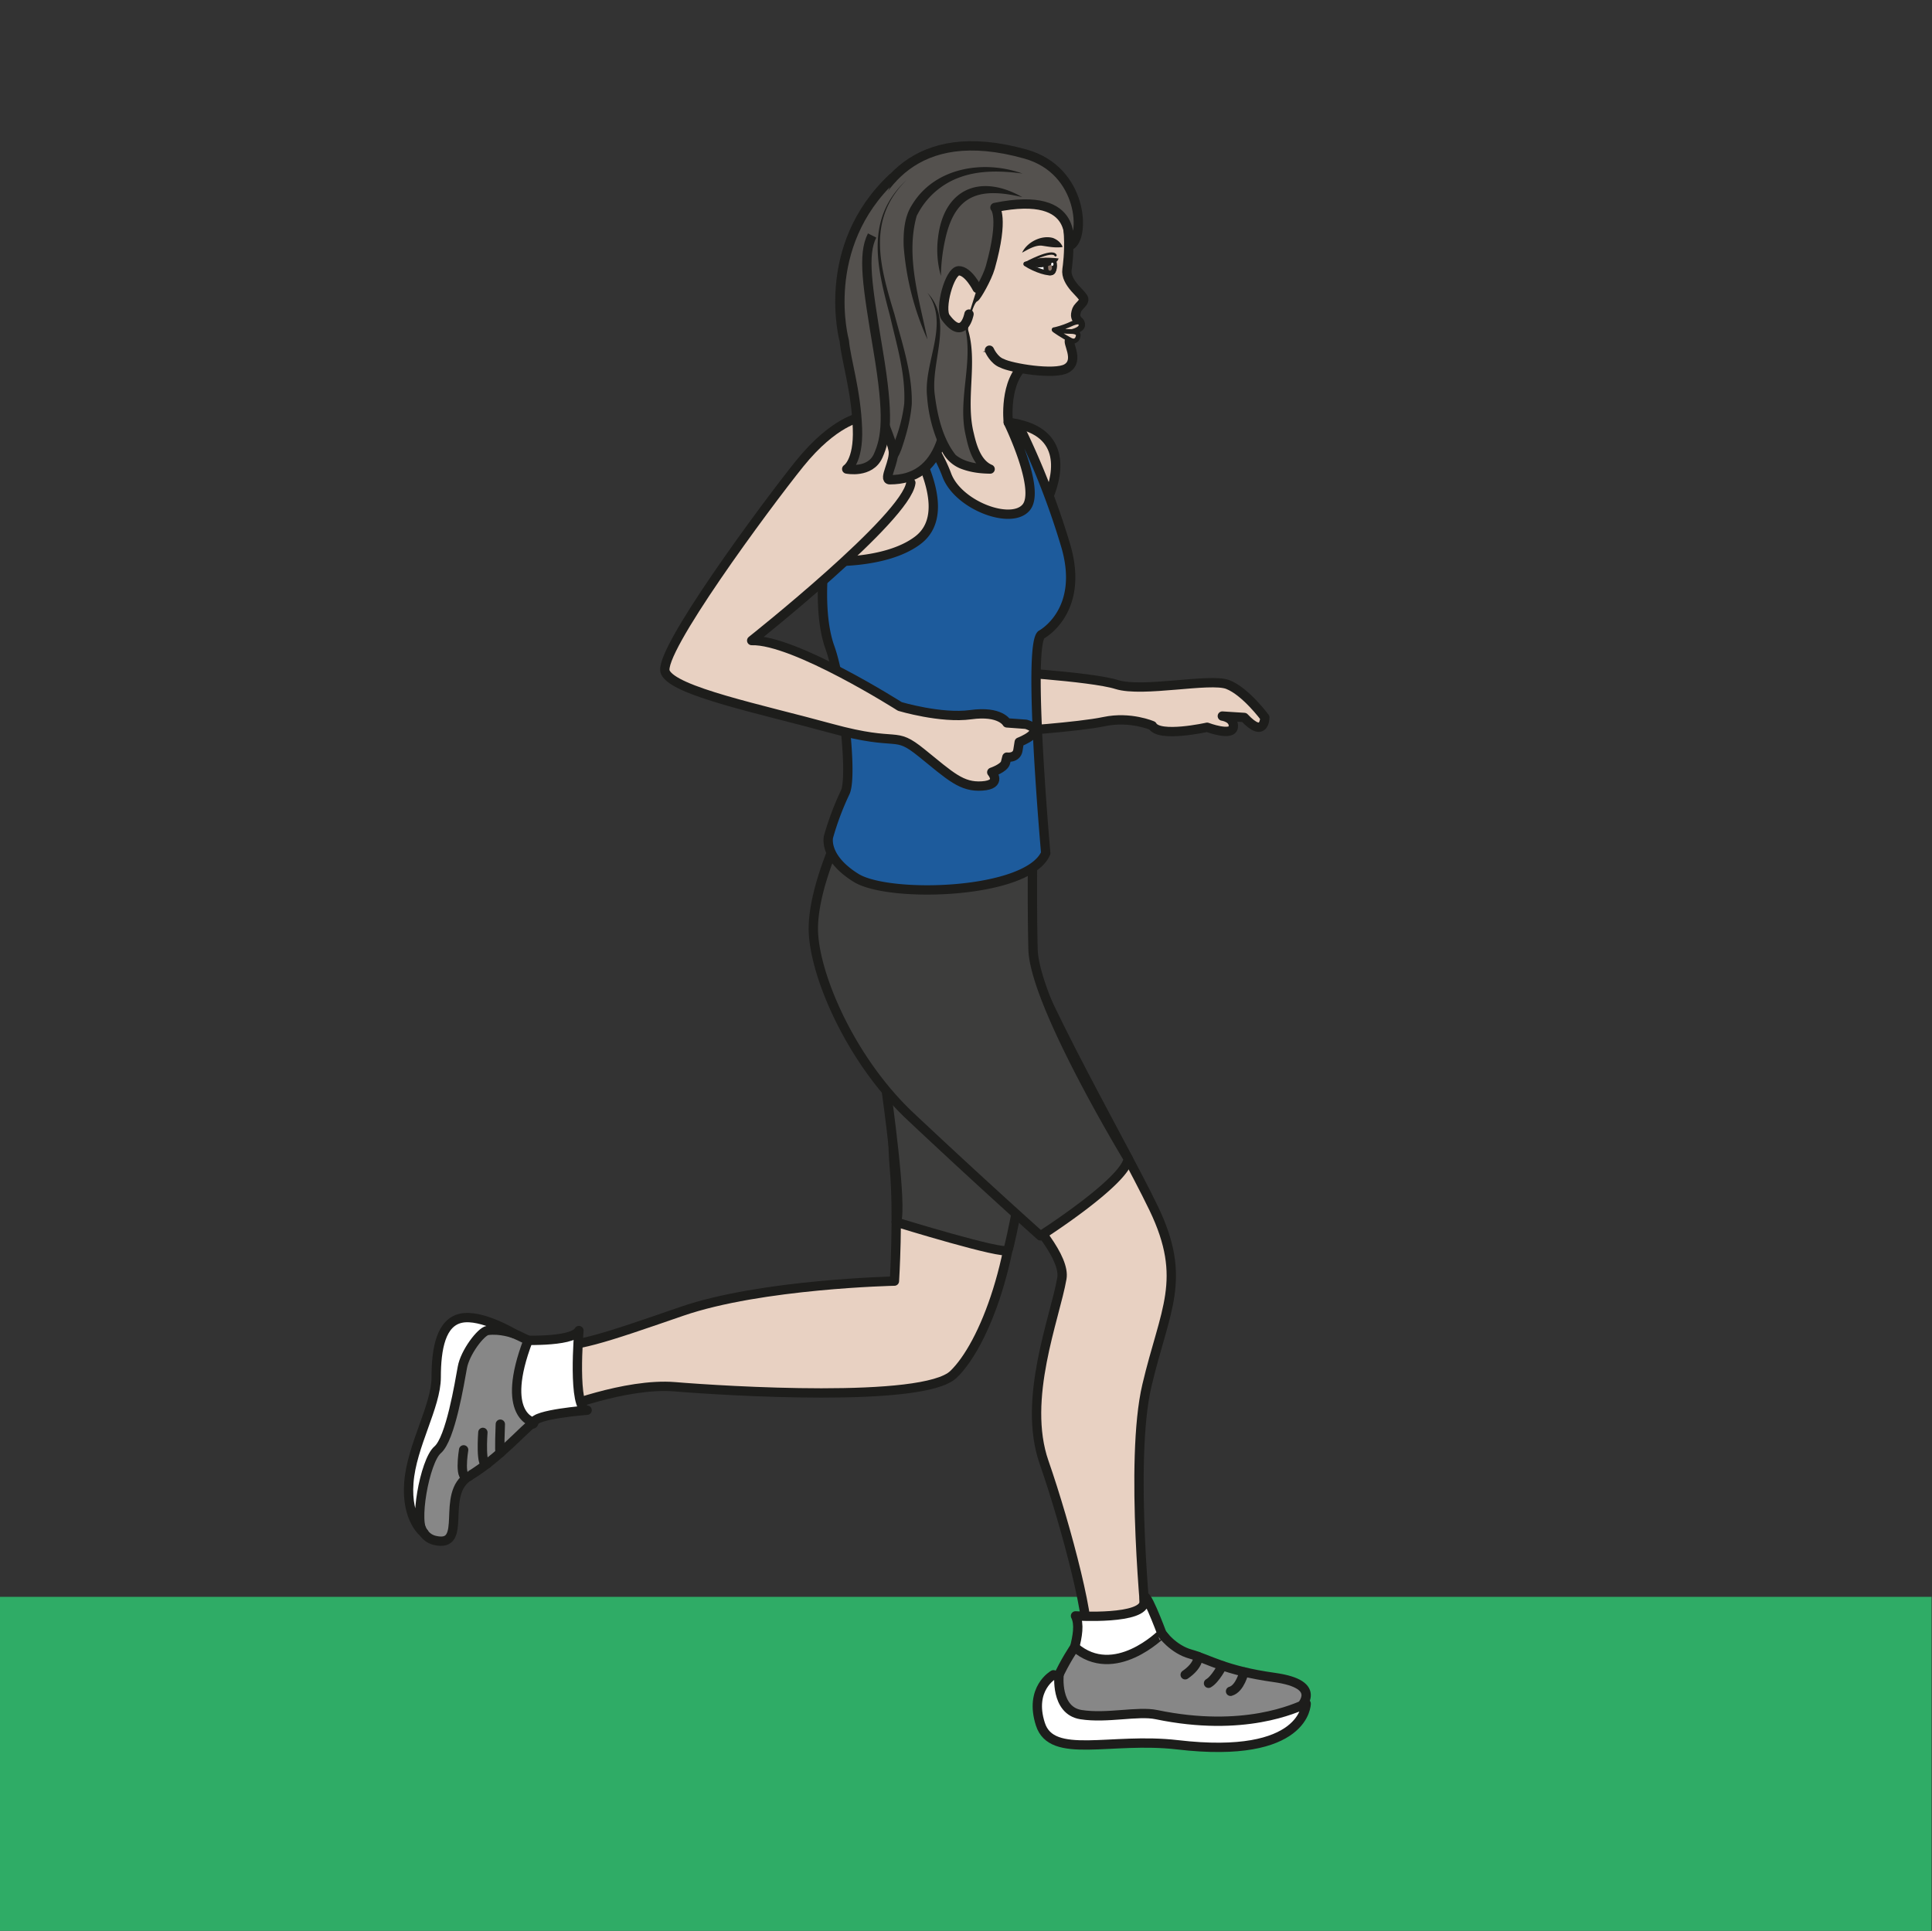
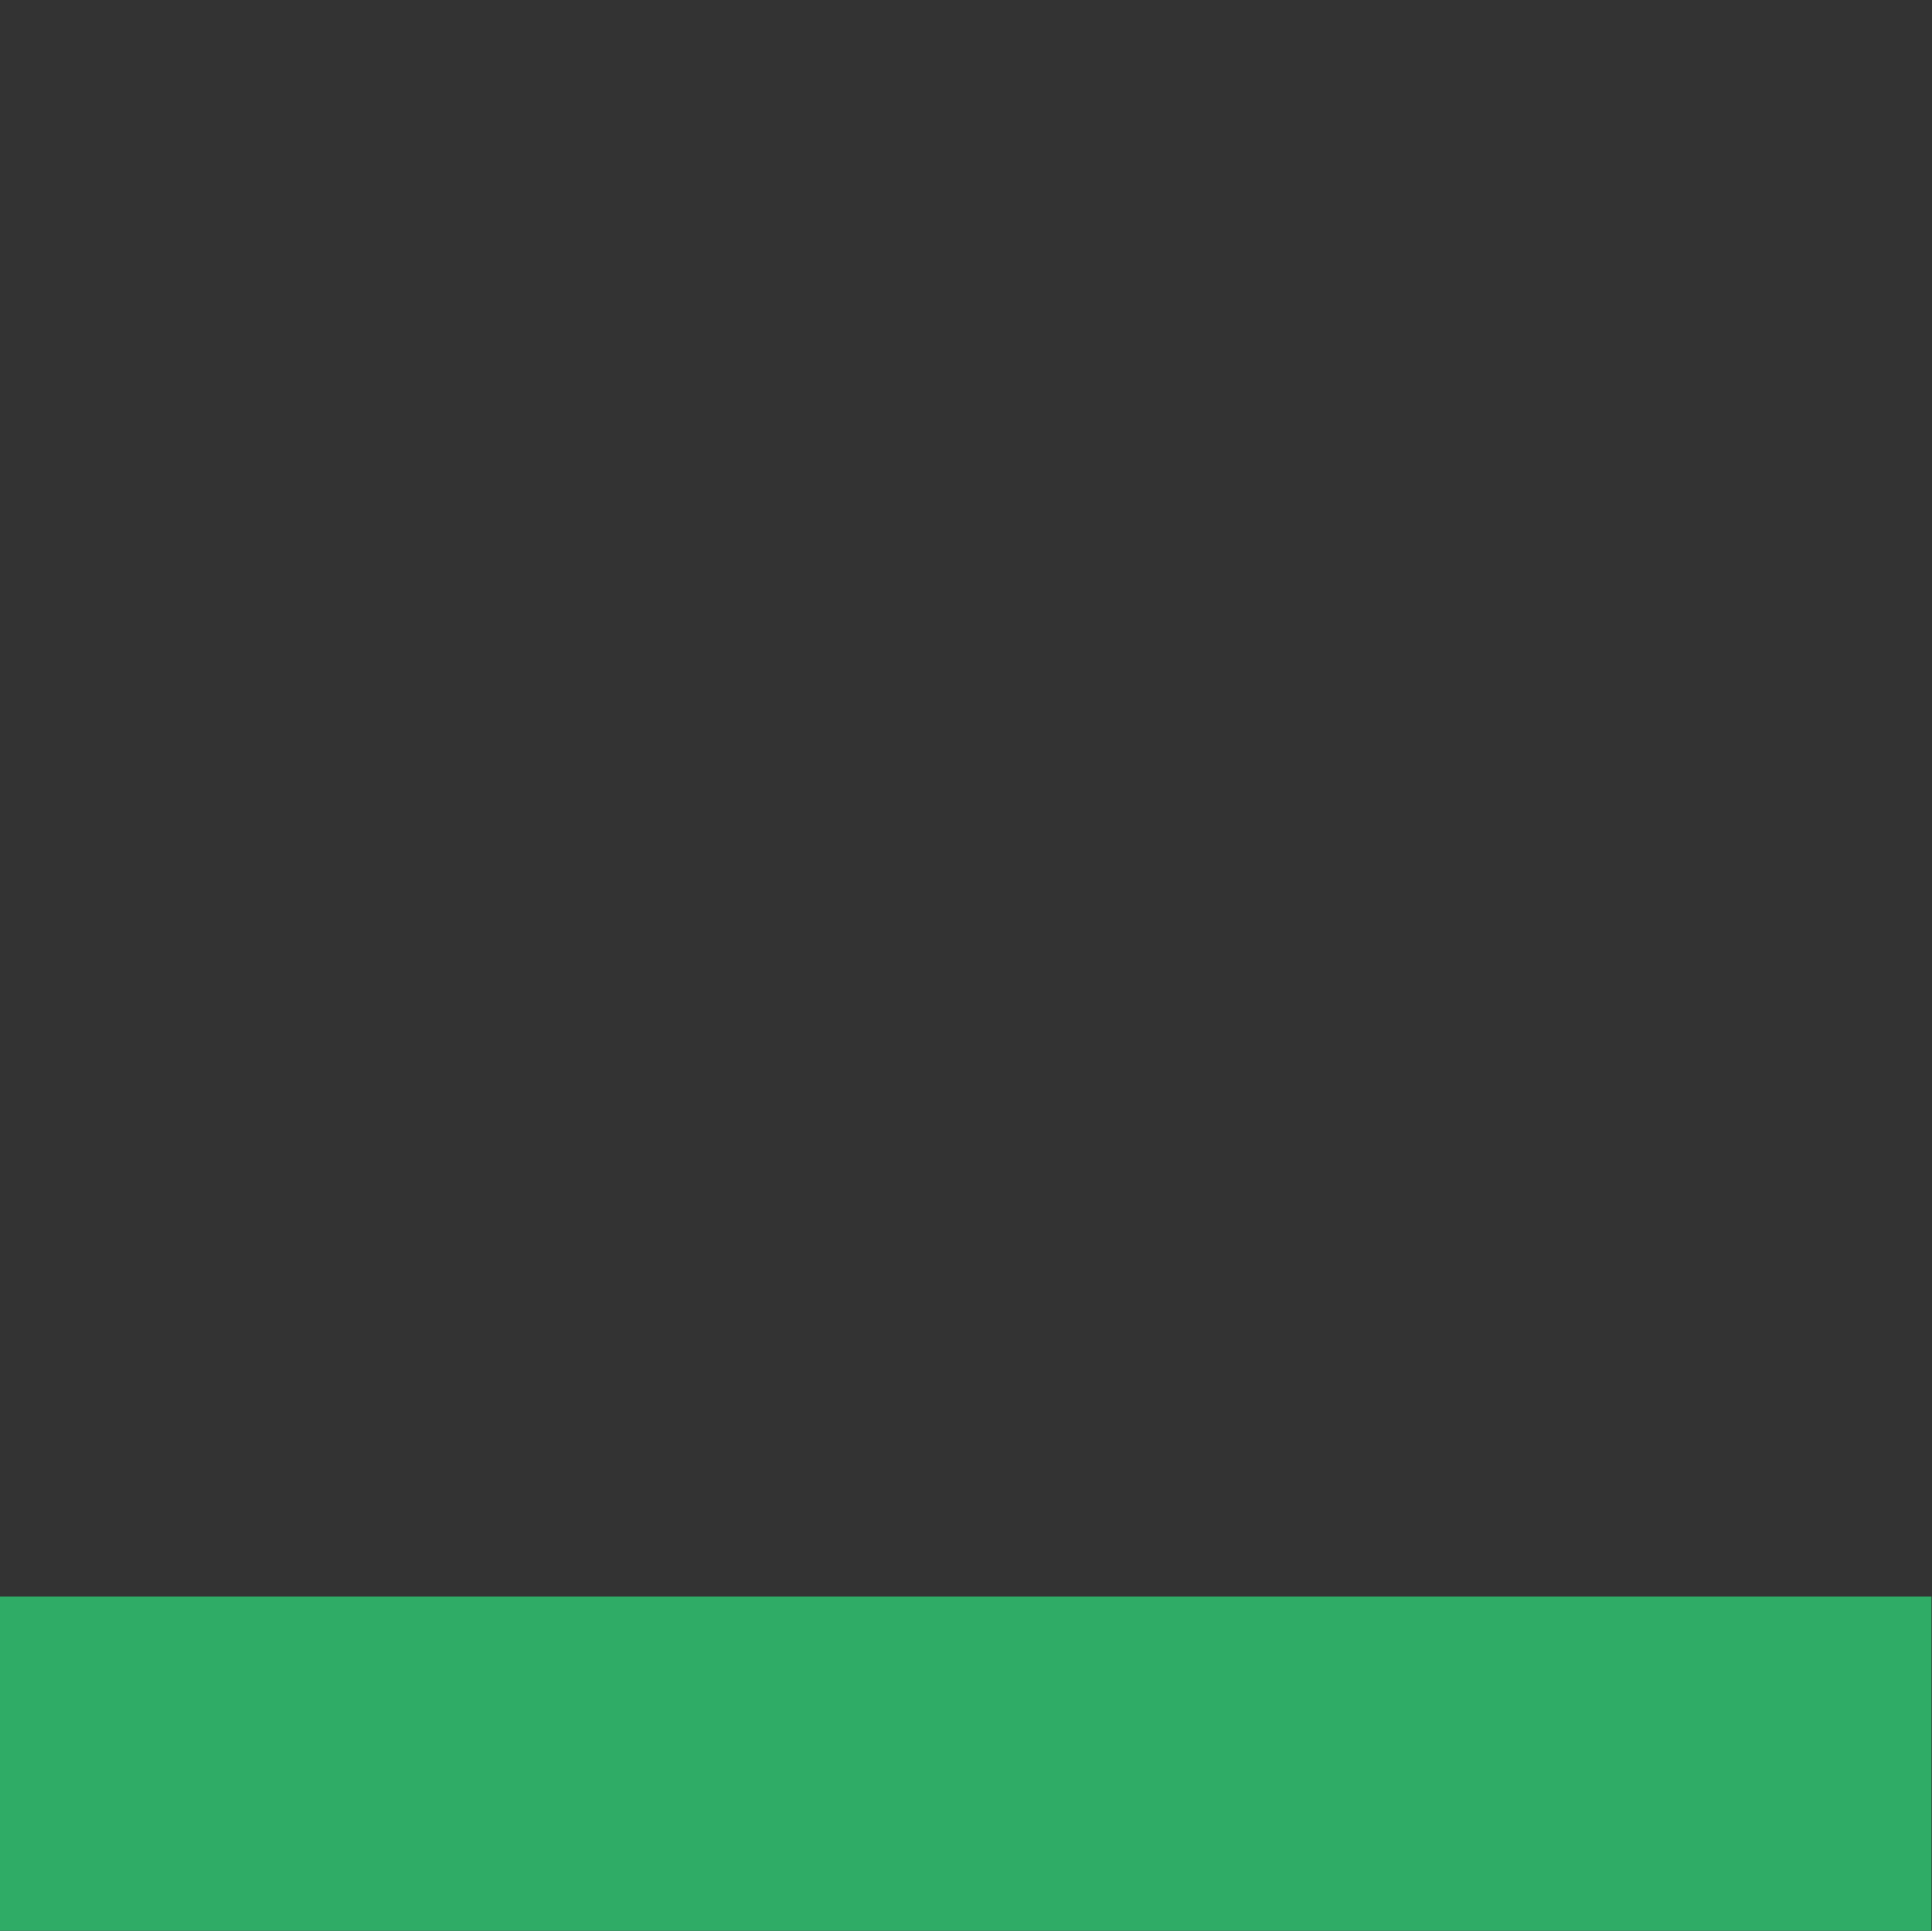
<svg xmlns="http://www.w3.org/2000/svg" xml:space="preserve" viewBox="0 0 275.9 275.76">
  <rect x="0" y="0" width="275.9" height="275.76" fill="#333333" stroke="none" />
  <defs>
    <clipPath id="a" clipPathUnits="userSpaceOnUse">
-       <path d="M0 206.82h206.93V0H0Z" />
-     </clipPath>
+       </clipPath>
  </defs>
  <path d="M0 0h206.93v35.78H0Z" style="fill:#2fac66;fill-opacity:1;fill-rule:nonzero;stroke:none" transform="matrix(1.333 0 0 -1.333 0 275.76)" />
  <g clip-path="url(#a)" transform="matrix(1.333 0 0 -1.333 0 275.76)">
    <path d="M0 0s10.44-.59 13.23-1.47c2.79-.88 10 .73 11.9 0C27.04-2.21 29.1-5 29.1-5s0-2.35-2.2 0l-2.35.15s1.32-.18 1.17-1.2c-.15-1-2.8 0-2.8 0s-5.14-1.15-5.87.17c0 0-2.35 1.03-5.15.44C9.11-6.03 1.91-6.5 1.91-6.5" style="fill:#e8d1c2;fill-opacity:1;fill-rule:nonzero;stroke:#1d1d1b;stroke-width:1;stroke-linecap:round;stroke-linejoin:round;stroke-miterlimit:10;stroke-dasharray:none;stroke-opacity:1" transform="translate(106.4 135)" />
    <path d="M0 0s-.44-9.4 0-14.4 0-12.05 0-12.05-14.26-.3-22.78-3.24c-8.52-2.94-11.47-3.97-14.7-3.67-3.23.3 1.32-6.91 1.32-6.91s7.35 2.94 12.64 2.5c5.3-.44 26.6-1.77 29.84 1.32 3.23 3.09 7.05 12.64 6.9 24.7" style="fill:#e8d1c2;fill-opacity:1;fill-rule:nonzero;stroke:#1d1d1b;stroke-width:1;stroke-linecap:round;stroke-linejoin:round;stroke-miterlimit:10;stroke-dasharray:none;stroke-opacity:1" transform="translate(95.82 96.06)" />
    <path d="M0 0s11.66-3.6 11.96-3c.3.58 1.95 9.47 1.95 9.47L-1.8 16.6l.74-2.52S.73 1.47 0 0" style="fill:#3d3d3c;fill-opacity:1;fill-rule:nonzero;stroke:none" transform="translate(96.01 75.93)" />
    <path d="M0 0s11.66-3.6 11.96-3c.3.58 1.95 9.47 1.95 9.47L-1.8 16.6l.74-2.52S.73 1.47 0 0Z" style="fill:none;stroke:#1d1d1b;stroke-width:1;stroke-linecap:round;stroke-linejoin:round;stroke-miterlimit:10;stroke-dasharray:none;stroke-opacity:1" transform="translate(96.01 75.93)" />
    <path d="M0 0s-.73-8.53.88-8.53c0 0-5.7-.44-5.71-1.32-.02-.88-3.99 1.47-3.55 4.93.44 3.45 1.77 3.9 1.77 3.9S-.73-1.33 0 0" style="fill:#fff;fill-opacity:1;fill-rule:nonzero;stroke:none" transform="translate(62.02 64.31)" />
    <path d="M0 0s-.73-8.53.88-8.53c0 0-5.7-.44-5.71-1.32-.02-.88-3.99 1.47-3.55 4.93.44 3.45 1.77 3.9 1.77 3.9S-.73-1.33 0 0z" style="fill:none;stroke:#1d1d1b;stroke-width:1;stroke-linecap:round;stroke-linejoin:round;stroke-miterlimit:10;stroke-dasharray:none;stroke-opacity:1" transform="translate(62.02 64.31)" />
    <path d="M0 0s-6.03 3.26-7.5 1.06c-1.47-2.2-.29-6.32-1.9-9.41-1.62-3.09-4.27-12.2-.6-13.08 3.68-.88.5 5 3.7 6.9C-3.08-12.6-.32-9.37.6-8.78c0 0-3.69.7-.6 8.79" style="fill:#878787;fill-opacity:1;fill-rule:nonzero;stroke:none" transform="translate(56.58 63.26)" />
    <path d="M0 0s-6.03 3.26-7.5 1.06c-1.47-2.2-.29-6.32-1.9-9.41-1.62-3.09-4.27-12.2-.6-13.08 3.68-.88.5 5 3.7 6.9C-3.08-12.6-.32-9.37.6-8.78c0 0-3.69.7-.6 8.79z" style="fill:none;stroke:#1d1d1b;stroke-width:1;stroke-linecap:round;stroke-linejoin:round;stroke-miterlimit:10;stroke-dasharray:none;stroke-opacity:1" transform="translate(56.58 63.26)" />
-     <path d="M0 0c1.62-1.62 15-12.79 14.26-17.05-.74-4.26-4.27-12.93-1.91-19.7 2.35-6.75 5.43-18.36 4.4-19.54-1.02-1.18 6.62 1.47 6.62 1.47s-1.91 18.22 0 26.3c1.9 8.1 4.4 11.33.73 18.97-3.67 7.64-15.13 27.19-14.54 31.3" style="fill:#e8d1c2;fill-opacity:1;fill-rule:nonzero;stroke:#1d1d1b;stroke-width:1;stroke-linecap:round;stroke-linejoin:round;stroke-miterlimit:10;stroke-dasharray:none;stroke-opacity:1" transform="translate(99.5 86.95)" />
+     <path d="M0 0s-1.91 18.22 0 26.3c1.9 8.1 4.4 11.33.73 18.97-3.67 7.64-15.13 27.19-14.54 31.3" style="fill:#e8d1c2;fill-opacity:1;fill-rule:nonzero;stroke:#1d1d1b;stroke-width:1;stroke-linecap:round;stroke-linejoin:round;stroke-miterlimit:10;stroke-dasharray:none;stroke-opacity:1" transform="translate(99.5 86.95)" />
    <path d="M0 0s7.51-.47 7.36 1.58C7.2 3.64 9.26-1.9 9.26-1.9s3.48-3.97 1-5.44c-2.47-1.47-11.44-2.2-11.29 0C-.88-5.15.88-1.76 0 0" style="fill:#fff;fill-opacity:1;fill-rule:nonzero;stroke:none" transform="translate(115.22 33.74)" />
    <path d="M0 0s7.51-.47 7.36 1.58C7.2 3.64 9.26-1.9 9.26-1.9s3.48-3.97 1-5.44c-2.47-1.47-11.44-2.2-11.29 0C-.88-5.15.88-1.76 0 0Z" style="fill:none;stroke:#1d1d1b;stroke-width:1;stroke-linecap:round;stroke-linejoin:round;stroke-miterlimit:10;stroke-dasharray:none;stroke-opacity:1" transform="translate(115.22 33.74)" />
    <path d="M0 0s-4.35-6.35-2.15-8.4c2.2-2.07 9.59.73 11.8-.3 2.2-1.03 11.75 0 13.37 1.17C24.63-6.35 26.69-4 21.4-3.26c-5.29.73-7.05 1.97-8.96 2.5-1.91.52-3.1 2.2-3.1 2.2S4.27-3.68 0 0" style="fill:#878787;fill-opacity:1;fill-rule:nonzero;stroke:none" transform="translate(115.13 30.4)" />
    <path d="M0 0s-4.35-6.35-2.15-8.4c2.2-2.07 9.59.73 11.8-.3 2.2-1.03 11.75 0 13.37 1.17C24.63-6.35 26.69-4 21.4-3.26c-5.29.73-7.05 1.97-8.96 2.5-1.91.52-3.1 2.2-3.1 2.2S4.27-3.68 0 0Z" style="fill:none;stroke:#1d1d1b;stroke-width:1;stroke-linecap:round;stroke-linejoin:round;stroke-miterlimit:10;stroke-dasharray:none;stroke-opacity:1" transform="translate(115.13 30.4)" />
    <path d="M0 0s9.04 5.77 9.41 8.25c0 0-10.06 16.59-10.2 22.46-.15 5.88 0 13.67 0 13.67s-19.7-1.17-20.14 0c0 0-3.68-7.2-3.38-12.05.3-4.85 4.1-13.59 10.34-19.49A828.65 828.65 0 0 1 0 0" style="fill:#3d3d3c;fill-opacity:1;fill-rule:nonzero;stroke:none" transform="translate(111.46 74.46)" />
    <path d="M0 0s9.04 5.77 9.41 8.25c0 0-10.06 16.59-10.2 22.46-.15 5.88 0 13.67 0 13.67s-19.7-1.17-20.14 0c0 0-3.68-7.2-3.38-12.05.3-4.85 4.1-13.59 10.34-19.49A828.65 828.65 0 0 1 0 0Z" style="fill:none;stroke:#1d1d1b;stroke-width:1;stroke-linecap:round;stroke-linejoin:round;stroke-miterlimit:10;stroke-dasharray:none;stroke-opacity:1" transform="translate(111.46 74.46)" />
    <path d="M0 0s.15-3.09-2.06-5c-2.2-1.9-10.9-5.73-11.33-7.2-.42-1.47 1.93-16.17 1.93-16.17s23.2-1.32 23.43 2.94c.23 4.27-1.23 6.18-.13 8.82 1.1 2.65 1.83 7.2-4.34 7.94 0 0-.52 4.45 1.9 6.32C11.17-1 0 0 0 0" style="fill:#e8d1c2;fill-opacity:1;fill-rule:nonzero;stroke:none" transform="translate(100.52 170.28)" />
    <path d="M0 0s.15-3.09-2.06-5c-2.2-1.9-10.9-5.73-11.33-7.2-.42-1.47 1.93-16.17 1.93-16.17s23.2-1.32 23.43 2.94c.23 4.27-1.23 6.18-.13 8.82 1.1 2.65 1.83 7.2-4.34 7.94 0 0-.52 4.45 1.9 6.32C11.17-1 0 0 0 0Z" style="fill:none;stroke:#1d1d1b;stroke-width:1;stroke-linecap:round;stroke-linejoin:round;stroke-miterlimit:10;stroke-dasharray:none;stroke-opacity:1" transform="translate(100.52 170.28)" />
    <path d="M0 0s4.1.2 5.42-2.3c1.32-2.5 4.26-8.24.73-10.88-3.52-2.65-10-2.24-10-2.24s-.73-5.55.6-9.23c1.32-3.67 2.5-13.96 1.61-15.58a30.27 30.27 0 0 1-1.76-4.7s-.59-2.2 2.94-4.4c3.53-2.21 18.42-1.77 20.33 2.64 0 0-1.96 21.97-.49 23.4 0 0 4.7 2.47 2.64 9.52A82.98 82.98 0 0 1 16.9-.72l-1.04.18s3.53-7.2 1.91-9.11c-1.61-1.92-7.32.24-8.51 3.5C8.06-2.9 3.51 4.6 0 0" style="fill:#1d5b9c;fill-opacity:1;fill-rule:nonzero;stroke:none" transform="translate(92.16 162.15)" />
    <path d="M0 0s4.1.2 5.42-2.3c1.32-2.5 4.26-8.24.73-10.88-3.52-2.65-10-2.24-10-2.24s-.73-5.55.6-9.23c1.32-3.67 2.5-13.96 1.61-15.58a30.27 30.27 0 0 1-1.76-4.7s-.59-2.2 2.94-4.4c3.53-2.21 18.42-1.77 20.33 2.64 0 0-1.96 21.97-.49 23.4 0 0 4.7 2.47 2.64 9.52A82.98 82.98 0 0 1 16.9-.72l-1.04.18s3.53-7.2 1.91-9.11c-1.61-1.92-7.32.24-8.51 3.5C8.06-2.9 3.51 4.6 0 0Z" style="fill:none;stroke:#1d1d1b;stroke-width:1;stroke-linecap:round;stroke-linejoin:round;stroke-miterlimit:10;stroke-dasharray:none;stroke-opacity:1" transform="translate(92.16 162.15)" />
    <path d="M0 0s-2.81-.4-6.49-4.95c-3.67-4.56-15.28-20.28-14.4-22.34.88-2.06 10.29-3.97 17.78-6.03 7.5-2.05 6.62-.14 9.7-2.64 3.09-2.5 4.27-3.68 6.47-3.53 2.2.15 1.03 1.47 1.03 1.47s1.32.44 1.47 1.03l.15.59s1.03-.15 1.18.73l.14.88s3.09 1.18.73 1.91l-2.05.15s-.69 1.32-3.87.88c-3.19-.44-7.6.88-7.6.88s-11.31 7.2-15.87 7.06c0 0 16.57 13.13 17.05 16.9" style="fill:#e8d1c2;fill-opacity:1;fill-rule:nonzero;stroke:#1d1d1b;stroke-width:1;stroke-linecap:round;stroke-linejoin:round;stroke-miterlimit:10;stroke-dasharray:none;stroke-opacity:1" transform="translate(92.16 162.15)" />
    <path d="M0 0s.12-.92-1.38-1.95" style="fill:#878787;fill-opacity:1;fill-rule:nonzero;stroke:#1d1d1b;stroke-width:1;stroke-linecap:round;stroke-linejoin:round;stroke-miterlimit:10;stroke-dasharray:none;stroke-opacity:1" transform="translate(128.35 29.38)" />
    <path d="M0 0s-.74-1.46-1.48-1.88" style="fill:#878787;fill-opacity:1;fill-rule:nonzero;stroke:#1d1d1b;stroke-width:1;stroke-linecap:round;stroke-linejoin:round;stroke-miterlimit:10;stroke-dasharray:none;stroke-opacity:1" transform="translate(130.95 28.4)" />
    <path d="M0 0s-.41-1.78-1.44-2.07" style="fill:#878787;fill-opacity:1;fill-rule:nonzero;stroke:#1d1d1b;stroke-width:1;stroke-linecap:round;stroke-linejoin:round;stroke-miterlimit:10;stroke-dasharray:none;stroke-opacity:1" transform="translate(133.27 27.73)" />
    <path d="M0 0s-.6-3.6.62-2.8" style="fill:#878787;fill-opacity:1;fill-rule:nonzero;stroke:#1d1d1b;stroke-width:1;stroke-linecap:round;stroke-linejoin:round;stroke-miterlimit:10;stroke-dasharray:none;stroke-opacity:1" transform="translate(49.67 51.53)" />
    <path d="M0 0s-.3-3.99.5-3.34" style="fill:#878787;fill-opacity:1;fill-rule:nonzero;stroke:#1d1d1b;stroke-width:1;stroke-linecap:round;stroke-linejoin:round;stroke-miterlimit:10;stroke-dasharray:none;stroke-opacity:1" transform="translate(51.73 53.4)" />
    <path d="M0 0s-.13-3.19 0-3.07" style="fill:#878787;fill-opacity:1;fill-rule:nonzero;stroke:#1d1d1b;stroke-width:1;stroke-linecap:round;stroke-linejoin:round;stroke-miterlimit:10;stroke-dasharray:none;stroke-opacity:1" transform="translate(53.6 54.28)" />
    <path d="M0 0s-1.46.54-2.84.34c-.7-.1-2.42-2.35-2.7-3.97-.3-1.62-1.26-7.63-2.65-8.82-1.39-1.18-2.62-8.13-1.46-8.91 0 0-1.92 1.42-1.62 5.38.29 3.97 2.93 8.2 2.93 11.3 0 3.1.52 5.9 2.69 6.34C-3.48 2.1 0 0 0 0" style="fill:#fff;fill-opacity:1;fill-rule:nonzero;stroke:none" transform="translate(55.07 63.98)" />
    <path d="M0 0s-1.46.54-2.84.34c-.7-.1-2.42-2.35-2.7-3.97-.3-1.62-1.26-7.63-2.65-8.82-1.39-1.18-2.62-8.13-1.46-8.91 0 0-1.92 1.42-1.62 5.38.29 3.97 2.93 8.2 2.93 11.3 0 3.1.52 5.9 2.69 6.34C-3.48 2.1 0 0 0 0Z" style="fill:none;stroke:#1d1d1b;stroke-width:1;stroke-linecap:round;stroke-linejoin:round;stroke-miterlimit:10;stroke-dasharray:none;stroke-opacity:1" transform="translate(55.07 63.98)" />
    <path d="M0 0s-.44-3.86 2.35-4.3c2.79-.44 6.08.42 8.08 0 9.38-1.95 14.92.7 16.04 1.18 0 0 0-6.03-13.79-4.41C5.53-6.7-.77-9.15-2-5.33-3.24-1.5-.6-.03-.6-.03" style="fill:#fff;fill-opacity:1;fill-rule:nonzero;stroke:#1d1d1b;stroke-width:1;stroke-linecap:round;stroke-linejoin:round;stroke-miterlimit:10;stroke-dasharray:none;stroke-opacity:1" transform="translate(113.46 27.46)" />
-     <path d="M0 0s.48-1.1 1.35-1.4c.91-.5 5.63-1.3 6.92-.55 1.48.86-.1 2.96.38 3.05.55.1.38.29.38.29.17.55-1.18.19-.69.46.44.24 1.27.54 1.37.73 0 0 .16.33-.22.58 0 0-.3.3-.25.69.06.38.12.58.38.85.26.28.53.53.48.79-.06.25-.45.6-.96 1.17-.5.58-.94 1.28-.83 2 .1.7.83 5.97-1.45 8.68 0 0-.97 2.29-2.08 1.39-.42-.34-3.7.8-5.77-.4-3.4-1.98-4.74-7.95-5.19-9.2-1.11-3.06-.9-10.6-.9-10.6" style="fill:#e8d1c2;fill-opacity:1;fill-rule:nonzero;stroke:#1d1d1b;stroke-width:1;stroke-linecap:round;stroke-linejoin:round;stroke-miterlimit:10;stroke-dasharray:none;stroke-opacity:1" transform="translate(106 169.35)" />
    <path d="M0 0s1.29.26.94.89C.78 1.18.16.92-.33.69-.82.47-1.73.2-1.89.2-2 .2-.8-.56-.16-.9c.71-.38.9.35.86.57-.05.24-.4.35-.97.34C-.84 0-1.85.2-1.85.2" style="fill:#e8d1c2;fill-opacity:1;fill-rule:nonzero;stroke:#1d1d1b;stroke-width:.5;stroke-linecap:round;stroke-linejoin:round;stroke-miterlimit:10;stroke-dasharray:none;stroke-opacity:1" transform="translate(114.81 171.35)" />
    <path d="M0 0c-.1-4.7-.02-15.79-4.36-18.43.71.4 1.22 1.06 1.6 1.76C-.46-11.52-.84-5.56-1-.05L0 0" style="fill:#1d1d1b;fill-opacity:1;fill-rule:nonzero;stroke:none" transform="translate(101.77 174.23)" />
    <path d="M0 0c.17.07 1.3 1.99 1.65 3.2 1.52 5.43.5 6.42.5 6.42 9.51 1.94 7.63-4.3 8.07-4.07 1.62.8 1.44 8.04-4.78 9.79-12.17 3.43-15.98-3.92-17.55-8.4 0 0-.21-.72-.46-1.83-.44-1.96-1-5.16-.72-7.87.44-4.23 4.17-11.55 4.54-13.64.2-1.17-1.1-3.15-.37-3.15 2.75 0 4.47 1.37 5.4 3.78.84 2.23 2.25 6.95 2.25 9.47C-1.47-3.66-.8-.34 0 0" style="fill:#54514e;fill-opacity:1;fill-rule:nonzero;stroke:none" transform="translate(104.44 175.02)" />
    <path d="M0 0c.17.07 1.3 1.99 1.65 3.2 1.52 5.43.5 6.42.5 6.42 9.51 1.94 7.63-4.3 8.07-4.07 1.62.8 1.44 8.04-4.78 9.79-12.17 3.43-15.98-3.92-17.55-8.4 0 0-.21-.72-.46-1.83-.44-1.96-1-5.16-.72-7.87.44-4.23 4.17-11.55 4.54-13.64.2-1.17-1.1-3.15-.37-3.15 2.75 0 4.47 1.37 5.4 3.78.84 2.23 2.25 6.95 2.25 9.47C-1.47-3.66-.8-.34 0 0z" style="fill:none;stroke:#1d1d1b;stroke-width:1;stroke-linecap:butt;stroke-linejoin:round;stroke-miterlimit:10;stroke-dasharray:none;stroke-opacity:1" transform="translate(104.44 175.02)" />
    <path d="M0 0c-4.58 1.08-7.22.3-8.27-4.58a19.22 19.22 0 0 1-.45-3.86 10.17 10.17 0 0 0-.32 3.99C-8.47.87-4.54 2.58 0 0" style="fill:#1d1d1b;fill-opacity:1;fill-rule:nonzero;stroke:none" transform="translate(109.52 185.75)" />
    <path d="M0 0c-4.36-4.28-2.87-9.3-1.32-14.44.82-3.11 1.92-6.3 1.85-9.6-.14-1.7-.57-3.26-1.11-4.85-.14-.33-.22-.6-.5-1l-.77.63A16.37 16.37 0 0 1-.28-24c.16 3.2-.81 6.3-1.53 9.43C-3.2-9.33-4.52-4.17 0 0" style="fill:#1d1d1b;fill-opacity:1;fill-rule:nonzero;stroke:none" transform="translate(97.15 187.62)" />
    <path d="M0 0c-1.05-2.08-.52-5.33.65-12.37 1.18-7.04.86-9.3 0-11.23-.86-1.93-3.37-1.42-3.37-1.42s1.28.77 1.15 4.33c-.14 4.06-1.23 7.37-1.41 9.4 0 0-2.8 10.05 5.24 17.53" style="fill:#54514e;fill-opacity:1;fill-rule:nonzero;stroke:#1d1d1b;stroke-width:1;stroke-linecap:butt;stroke-linejoin:round;stroke-miterlimit:10;stroke-dasharray:none;stroke-opacity:1" transform="translate(93.43 181.64)" />
    <path d="M0 0s1.84-2.73 1.2-6.88c-.64-4.14-.01-9.47 2.27-10.26 0 0-3.35-.06-4.41 1.58-1.06 1.64-2.63 6-1.71 9.71 1.5 6.03-.61 7.6-.61 7.6" style="fill:#54514e;fill-opacity:1;fill-rule:nonzero;stroke:none" transform="translate(102.62 173.75)" />
    <path d="M0 0c2.84-3.93.6-8.92 1.7-13.29.28-1.22.75-2.88 1.93-3.39a.49.49 0 0 0-.15-.95c-1.02.01-2 .12-2.99.47a3.8 3.8 0 0 0-2.29 2.13 15.63 15.63 0 0 0-1.5 5.66c-.4 3.69 2.47 7.77.04 11.12C-.4-1.3-3-5.7-2.46-9.3c.28-2.17.86-4.61 2.22-6.32.99-.82 2.44-.99 3.7-1.03l-.15-.95c-1.7.74-2.15 2.56-2.49 4.14C-.19-8.96 2.36-4.26 0 0" style="fill:#1d1d1b;fill-opacity:1;fill-rule:nonzero;stroke:none" transform="translate(102.62 173.75)" />
    <path d="M0 0a29.8 29.8 0 0 0-2.55 10.01c-.04 1.45.05 3.11.9 4.42 2.44 4.03 7.69 4.83 11.82 3.35-2.26.3-4.58.36-6.66-.39a8.25 8.25 0 0 1-4.67-4.17C-2.36 8.92-.87 4.26 0 0" style="fill:#1d1d1b;fill-opacity:1;fill-rule:nonzero;stroke:none" transform="translate(99.36 170.5)" />
    <path d="M0 0s.14-.98-.14-1.23c-.3-.26-1.85.22-2.89.9 0 0 2.6.45 3.03.33" style="fill:#fff;fill-opacity:1;fill-rule:nonzero;stroke:none" transform="translate(112.91 178.92)" />
    <path d="M0 0s.14-.98-.14-1.23c-.3-.26-1.85.22-2.89.9 0 0 2.6.45 3.03.33z" style="fill:none;stroke:#1d1d1b;stroke-width:.5;stroke-linecap:butt;stroke-linejoin:round;stroke-miterlimit:10;stroke-dasharray:none;stroke-opacity:1" transform="translate(112.91 178.92)" />
    <path d="M0 0c-.85-.08-1.4.05-2.17.16-.72.06-1.45-.4-2.1-.75C-3.76.53-2.19 1.34-.95.98c.42-.17.8-.45 1-.9A.06.06 0 0 0 0 0" style="fill:#1d1d1b;fill-opacity:1;fill-rule:nonzero;stroke:none" transform="translate(113.77 180.39)" />
    <path d="M0 0s-.2-.95.17-1.12c.6-.29.88.52.65 1.23L.22.04" style="fill:#877164;fill-opacity:1;fill-rule:nonzero;stroke:#1d1d1b;stroke-width:.5;stroke-linecap:butt;stroke-linejoin:miter;stroke-miterlimit:10;stroke-dasharray:none;stroke-opacity:1" transform="translate(112.09 178.8)" />
    <path d="M0 0c-.02-.15-.11-.26-.2-.24-.09.01-.14.14-.12.29.02.14.1.25.2.24C-.03.28.02.15 0 0" style="fill:#1d1d1b;fill-opacity:1;fill-rule:nonzero;stroke:none" transform="translate(113.02 178.25)" />
    <path d="M0 0c1.1.83 2.28.72 3.52.6-.12-.4-.5-.55-.76-.68C1.86-.44.93-.48 0 0" style="fill:#1d1d1b;fill-opacity:1;fill-rule:nonzero;stroke:none" transform="translate(109.89 178.58)" />
-     <path d="M0 0s2.86 1.57 3.25.86" style="fill:none;stroke:#1d1d1b;stroke-width:.25;stroke-linecap:round;stroke-linejoin:miter;stroke-miterlimit:10;stroke-dasharray:none;stroke-opacity:1" transform="translate(109.83 178.66)" />
    <path d="M0 0c0-.1-.06-.17-.12-.17-.07 0-.13.08-.13.17 0 .1.06.17.13.17S0 .1 0 0" style="fill:#fff;fill-opacity:1;fill-rule:nonzero;stroke:none" transform="translate(112.86 178.56)" />
    <path d="M0 0s-.55-3.01-2.5-.36c-.68.92.4 4.96 1.4 5C-.08 4.65.87 2.76.87 2.76" style="fill:#e8d1c2;fill-opacity:1;fill-rule:nonzero;stroke:#1d1d1b;stroke-width:1;stroke-linecap:round;stroke-linejoin:round;stroke-miterlimit:10;stroke-dasharray:none;stroke-opacity:1" transform="translate(103.81 173.22)" />
  </g>
</svg>